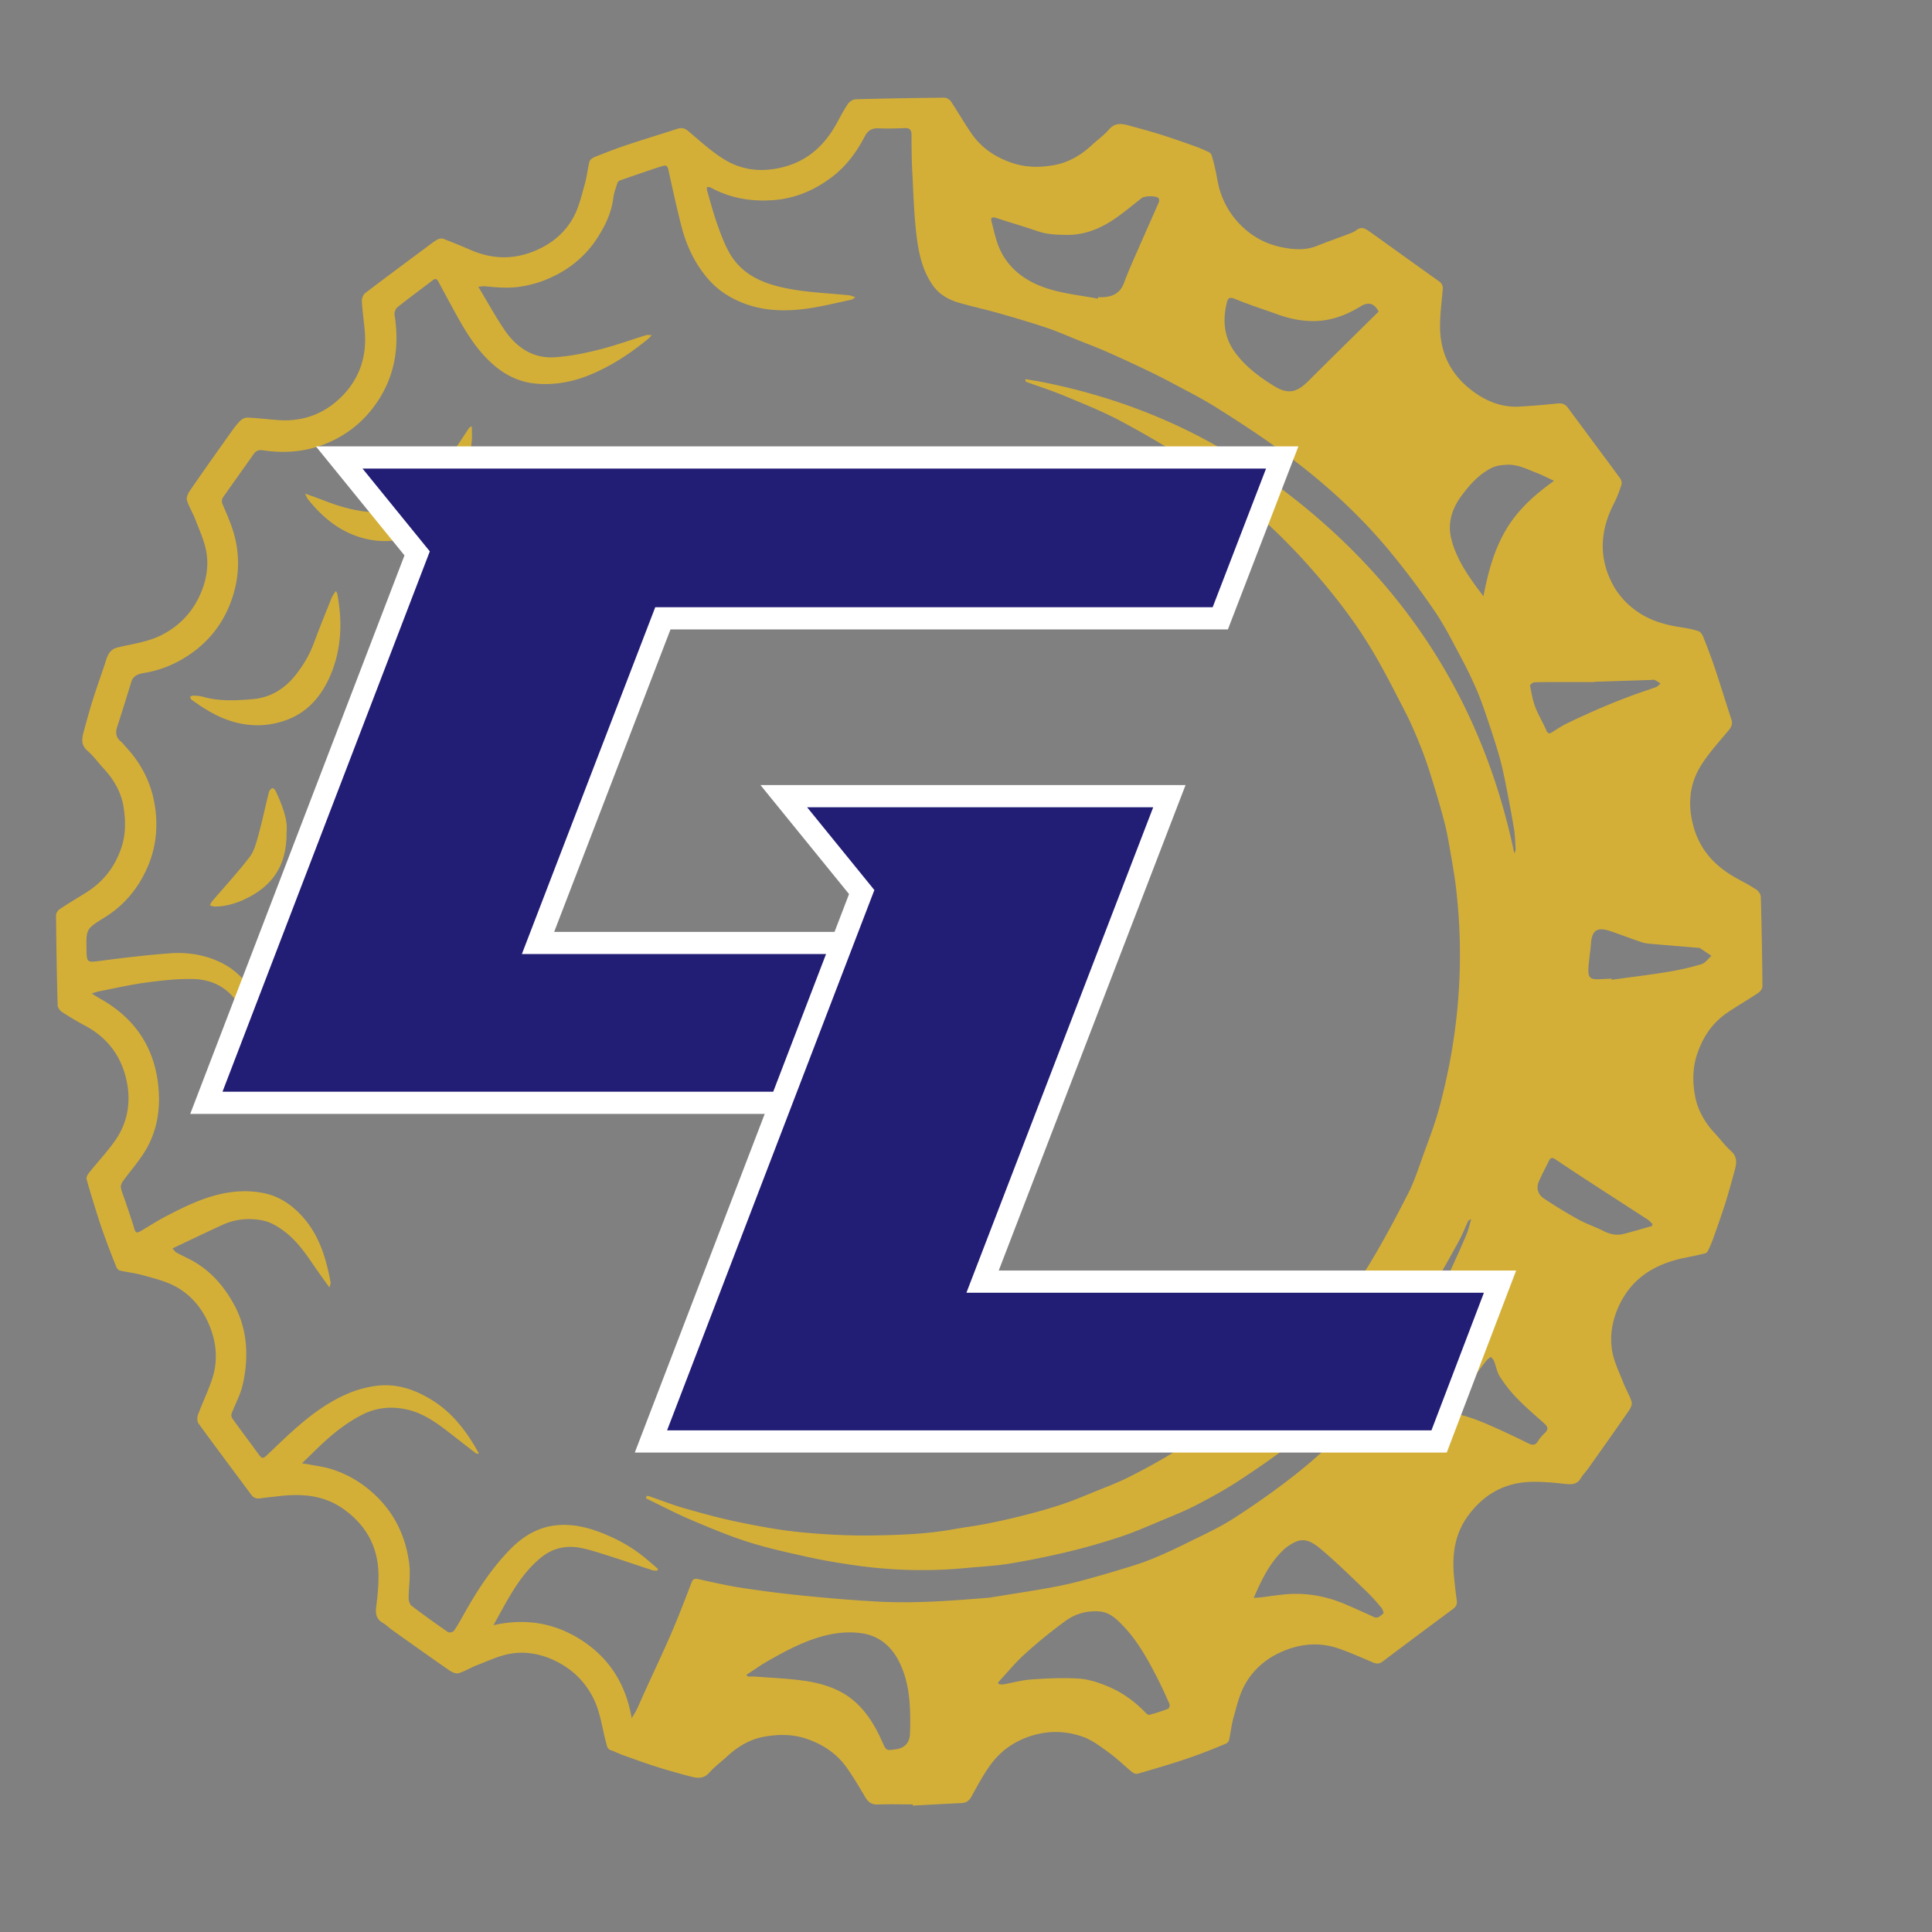
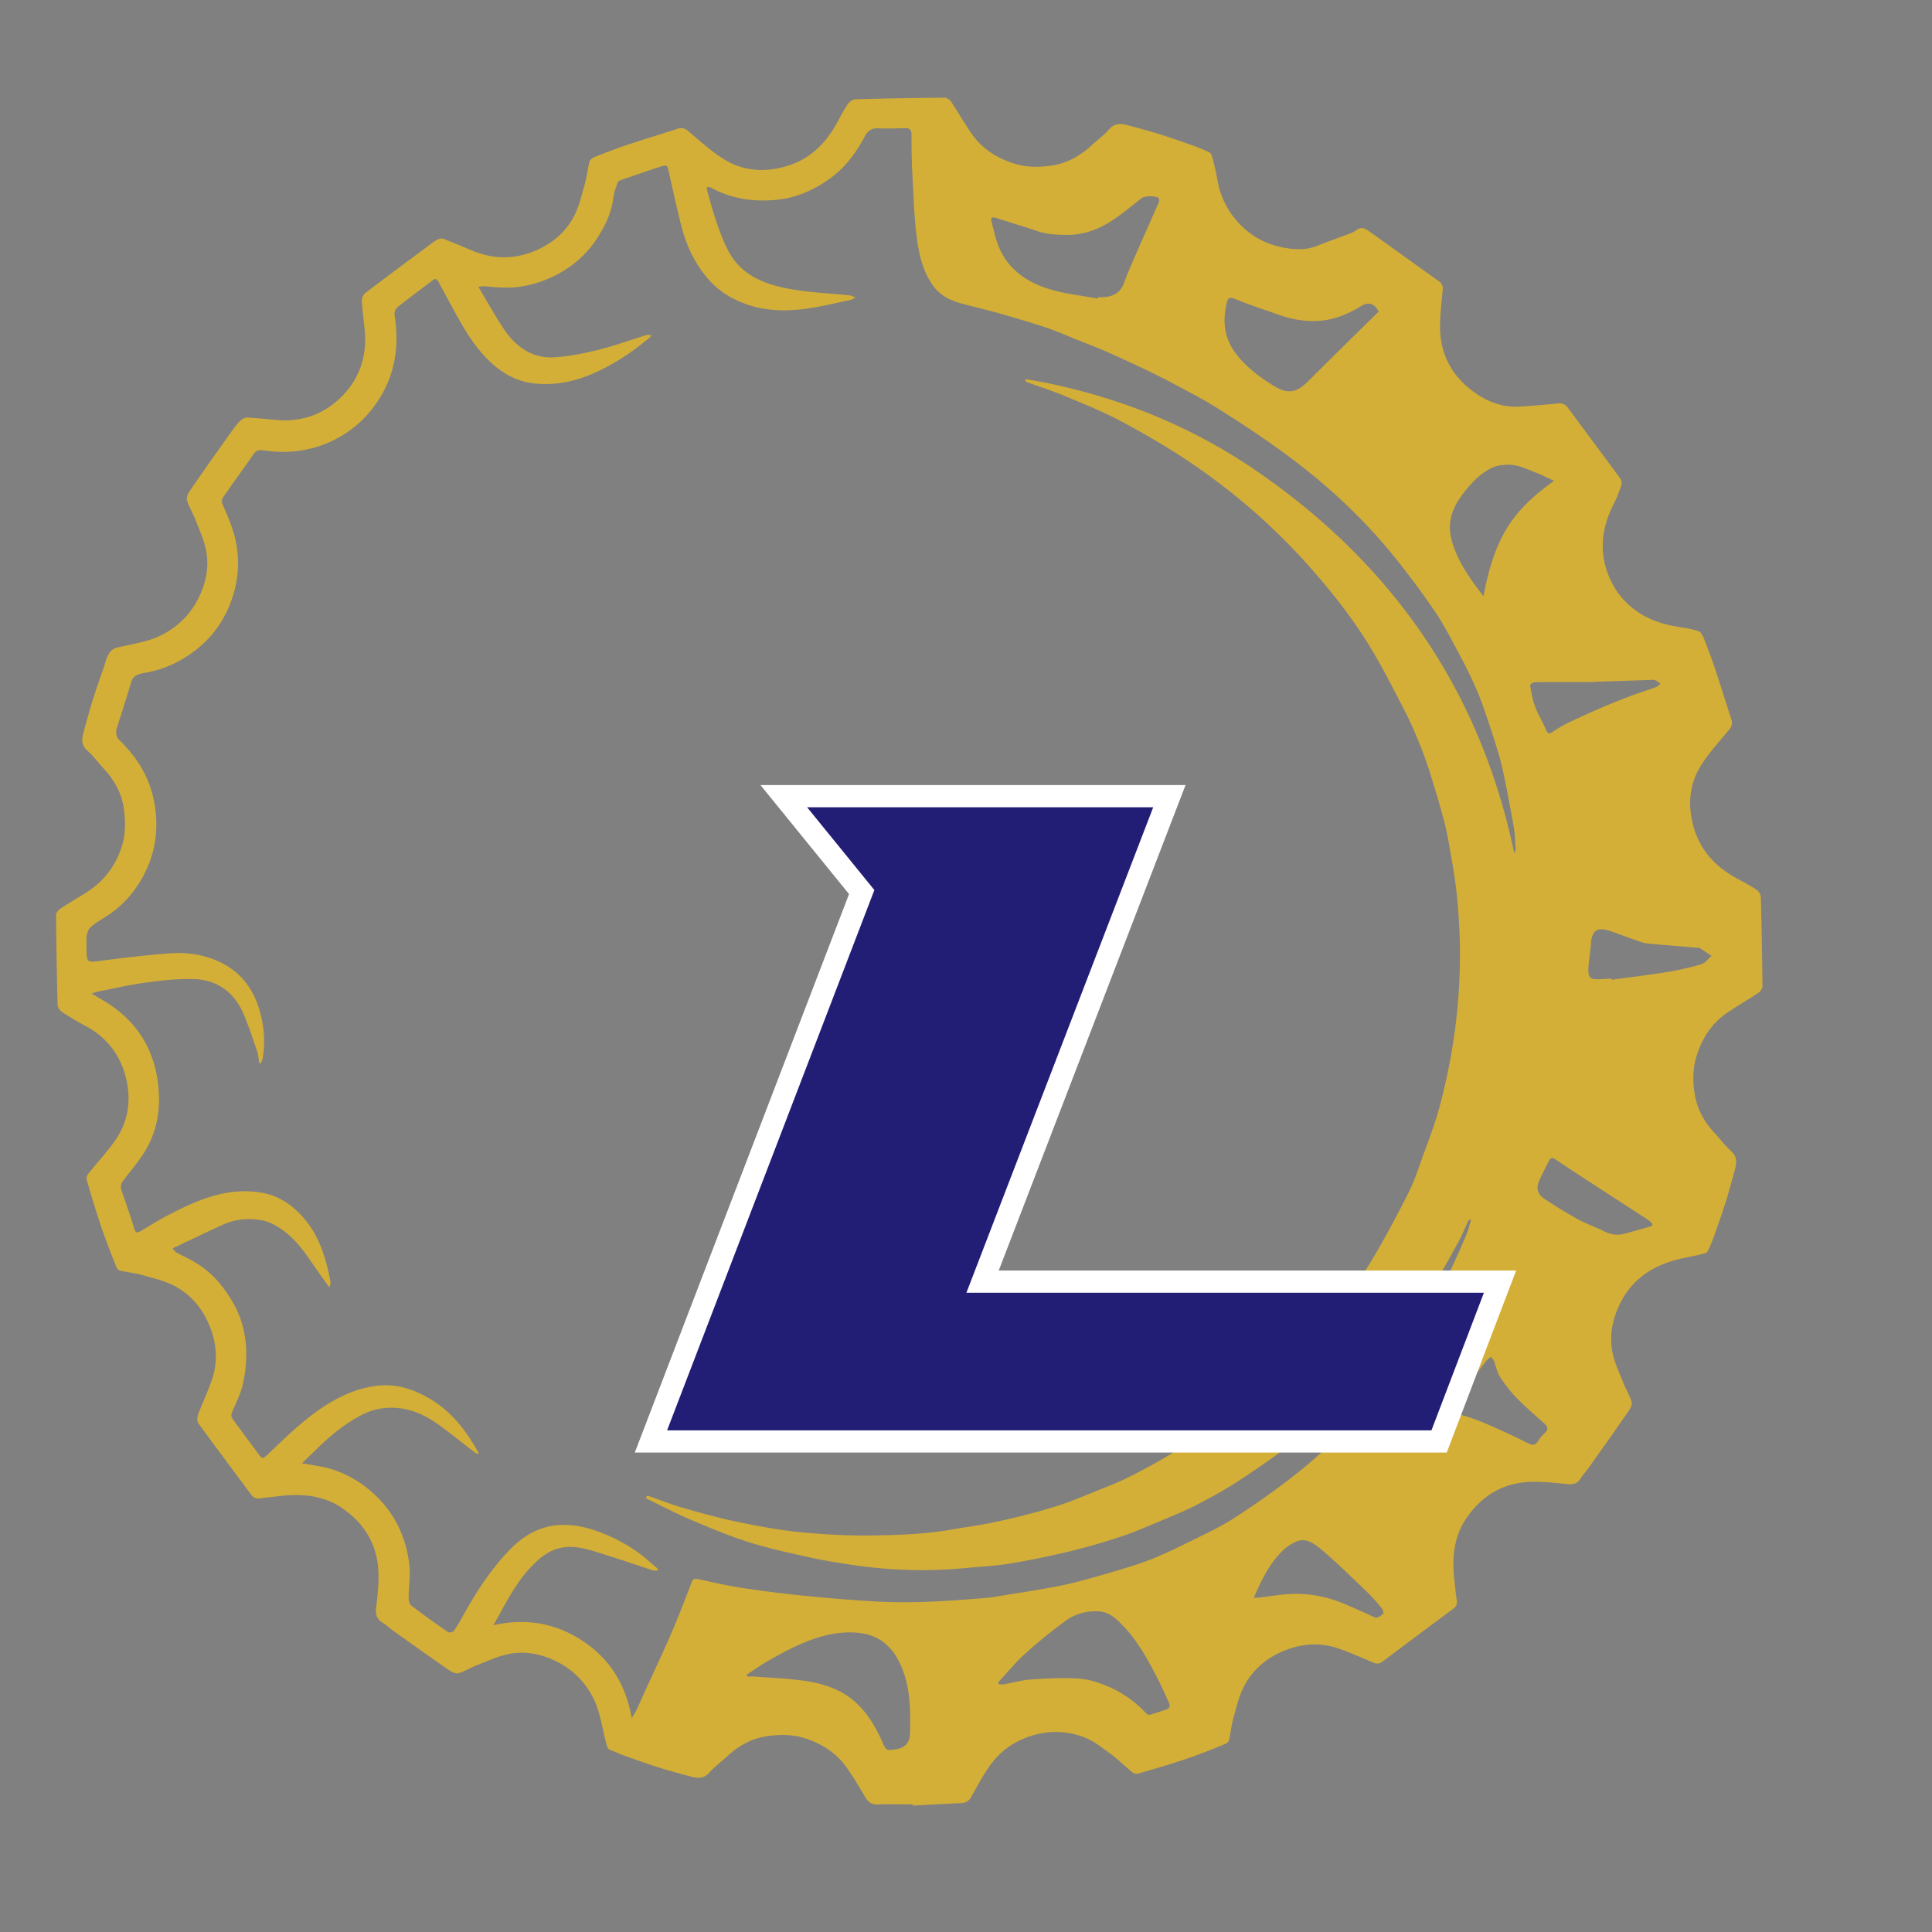
<svg xmlns="http://www.w3.org/2000/svg" id="SvgjsSvg1001" width="288" height="288" version="1.1">
  <rect width="100%" height="100%" fill="#808080" stroke="none" />
  <defs id="SvgjsDefs1002" />
  <g id="SvgjsG1008">
    <svg viewBox="0 0 522.2 514.41" width="288" height="288">
      <path d="M246.78 483.81c-3.17 0-6.35-.09-9.52.03-1.72.07-2.65-.7-3.46-2.09-1.57-2.68-3.16-5.36-4.95-7.89-2.66-3.75-6.28-6.18-10.67-7.72-3.83-1.34-7.69-1.3-11.44-.66-3.75.63-7.15 2.54-10.02 5.19-1.66 1.54-3.52 2.89-5.02 4.58-1.59 1.79-3.35 1.48-5.22.98-2.95-.79-5.91-1.6-8.82-2.52-3.1-.98-6.15-2.1-9.22-3.19-1.12-.4-2.18-.96-3.31-1.34-.95-.32-1.03-1.04-1.25-1.84-1.14-4.14-1.58-8.48-3.57-12.37-2.3-4.49-5.74-7.81-10.29-9.99-3.87-1.86-8.01-2.62-12.15-1.88-3.06.54-5.97 1.95-8.91 3.07-1.72.66-3.31 1.68-5.05 2.19-.71.21-1.82-.33-2.54-.83-5.15-3.57-10.25-7.21-15.35-10.84-.86-.61-1.61-1.4-2.51-1.92-1.75-1-2.07-2.39-1.83-4.3.38-2.99.69-6.03.62-9.03-.17-7.42-3.45-13.22-9.54-17.52-5.53-3.9-11.67-4.14-18.04-3.35-1.45.18-2.91.3-4.35.52-1.06.16-1.83-.12-2.48-1-4.75-6.41-9.55-12.79-14.24-19.24-.39-.54-.39-1.65-.14-2.33 1.17-3.14 2.63-6.17 3.72-9.33 1.83-5.28 1.33-10.48-.95-15.57-1.94-4.31-4.94-7.75-9.06-9.91-2.66-1.4-5.71-2.11-8.64-2.94-2.01-.57-4.12-.78-6.17-1.24-.36-.08-.77-.52-.92-.88-.94-2.31-1.84-4.63-2.7-6.97-.75-2.02-1.48-4.06-2.13-6.11-1.14-3.57-2.25-7.15-3.26-10.76-.13-.47.28-1.23.65-1.69 2.32-2.9 4.88-5.63 7.02-8.66 3.35-4.74 4.34-10.21 3.24-15.8-1.31-6.71-5-11.93-11.16-15.24a84.695 84.695 0 0 1-6.35-3.76c-.59-.38-1.21-1.24-1.22-1.89-.22-8.1-.36-16.21-.43-24.31 0-.56.53-1.32 1.03-1.65 2.29-1.53 4.67-2.93 7.01-4.39 4.59-2.86 7.74-6.77 9.54-11.96 1.32-3.79 1.26-7.59.66-11.3-.62-3.81-2.54-7.26-5.23-10.17-1.54-1.66-2.88-3.53-4.57-5.02-1.87-1.65-1.41-3.46-.89-5.35.77-2.86 1.55-5.71 2.44-8.53.98-3.1 2.08-6.17 3.12-9.25.21-.62.37-1.25.6-1.85.55-1.42 1.18-2.45 2.99-2.89 4.11-.99 8.39-1.51 12.21-3.54 4.49-2.39 7.81-5.87 9.94-10.52 1.73-3.76 2.47-7.74 1.78-11.73-.52-3.01-1.87-5.89-2.97-8.78-.67-1.76-1.72-3.39-2.27-5.19-.22-.72.26-1.84.75-2.55 3.58-5.2 7.24-10.36 10.9-15.51.84-1.19 1.71-2.38 2.72-3.42.48-.49 1.33-.91 2-.88 2.71.12 5.42.45 8.13.66 6.88.53 12.82-1.71 17.57-6.61 4.69-4.84 6.58-10.81 5.98-17.54-.24-2.66-.63-5.31-.78-7.97-.04-.72.34-1.76.88-2.17 5.38-4.12 10.83-8.14 16.26-12.18 1.04-.78 2.07-1.59 3.18-2.26.45-.27 1.2-.44 1.67-.26 2.52.95 5.01 1.99 7.48 3.05 6.01 2.6 11.97 2.62 17.97-.08 4.32-1.94 7.75-4.96 9.9-9.08 1.42-2.71 2.1-5.82 2.95-8.79.56-1.96.72-4.04 1.25-6.01.14-.53.94-1.02 1.54-1.26 2.83-1.12 5.67-2.23 8.56-3.19 4.51-1.51 9.07-2.88 13.59-4.35 1.17-.38 2.01-.23 3 .61 3.15 2.65 6.21 5.48 9.69 7.63 4.98 3.08 10.49 3.55 16.23 2.02 6.68-1.79 11.11-6.09 14.31-11.96.94-1.72 1.84-3.47 2.94-5.08.42-.61 1.34-1.2 2.05-1.22 8-.22 16.01-.36 24.01-.43.61 0 1.44.53 1.79 1.06 1.92 2.87 3.62 5.9 5.6 8.73 2.67 3.82 6.32 6.26 10.77 7.8 3.78 1.31 7.59 1.3 11.3.67 3.8-.65 7.25-2.55 10.16-5.24 1.62-1.51 3.46-2.81 4.9-4.47 1.62-1.86 3.41-1.55 5.33-1.03 2.95.8 5.91 1.6 8.83 2.52 3.05.96 6.07 2.04 9.09 3.11 1.26.45 2.49 1 3.71 1.57.32.15.65.51.75.84.38 1.25.69 2.52.98 3.79.44 1.95.68 3.95 1.28 5.85 1.33 4.21 3.71 7.76 7.1 10.63 2.95 2.5 6.42 4.02 10.11 4.7 2.91.54 5.99.74 8.93-.45 2.73-1.1 5.52-2.06 8.27-3.11.83-.32 1.74-.6 2.41-1.14 1.35-1.09 2.45-.46 3.53.31 6.28 4.48 12.54 9.01 18.83 13.48.87.62 1.1 1.31 1.01 2.3-.28 3.21-.69 6.42-.72 9.64-.08 8.27 3.68 14.58 10.56 18.94 3.2 2.02 6.84 3.2 10.72 3 3.52-.18 7.03-.5 10.53-.85 1.19-.12 2 .16 2.72 1.13 4.68 6.34 9.41 12.65 14.07 19 .34.47.61 1.27.45 1.77-.55 1.71-1.17 3.42-2 5.02-3.69 7.15-4.29 14.41-.54 21.67 1.74 3.37 4.3 6.1 7.59 8.18 3.4 2.15 7.11 3.13 11 3.72 1.63.25 3.26.55 4.81 1.08.57.2 1.05 1.05 1.31 1.71 1.1 2.78 2.16 5.58 3.11 8.42 1.51 4.51 2.89 9.06 4.38 13.58.39 1.19.17 2.02-.65 3-2.63 3.16-5.47 6.23-7.61 9.7-3.08 4.99-3.53 10.5-1.98 16.23 1.8 6.68 6.1 11.11 11.99 14.29 1.72.93 3.46 1.85 5.08 2.94.58.39 1.15 1.27 1.16 1.93.22 8.05.37 16.11.44 24.16 0 .6-.57 1.41-1.11 1.77-2.79 1.87-5.71 3.53-8.48 5.43-3.95 2.7-6.44 6.42-8.01 10.98-1.32 3.83-1.31 7.69-.62 11.44.68 3.73 2.57 7.14 5.25 10 1.52 1.61 2.83 3.44 4.47 4.91 1.83 1.63 1.5 3.42.97 5.34-.8 2.9-1.57 5.81-2.48 8.68-1 3.15-2.11 6.26-3.21 9.37-.41 1.17-.91 2.31-1.44 3.44-.15.33-.48.73-.8.81-1.65.42-3.32.78-4.99 1.1-8.27 1.6-14.91 5.36-18.5 13.46-1.71 3.85-2.36 7.87-1.66 11.9.52 2.96 1.94 5.77 3.04 8.61.67 1.71 1.66 3.31 2.2 5.06.21.68-.27 1.74-.74 2.41-3.62 5.24-7.3 10.43-10.99 15.62-.64.9-1.45 1.69-2 2.63-.95 1.63-2.29 1.74-3.98 1.56-3.05-.33-6.13-.64-9.19-.58-7.37.13-13.15 3.38-17.45 9.38-3.68 5.15-4.23 10.92-3.58 16.97.2 1.9.41 3.81.68 5.7.15 1.03-.19 1.7-1.01 2.31-6.37 4.72-12.72 9.45-19.05 14.22-.84.64-1.58.66-2.51.27-2.99-1.27-5.96-2.58-9.01-3.68-5.42-1.96-10.75-1.49-15.99.87-4.32 1.95-7.7 5.01-9.88 9.11-1.38 2.61-2.07 5.62-2.88 8.51-.57 2.01-.78 4.12-1.23 6.17-.08.36-.49.79-.86.94-2.25.95-4.52 1.87-6.81 2.72-2.16.81-4.34 1.57-6.54 2.26-3.48 1.1-6.98 2.15-10.49 3.14-.43.12-1.1-.12-1.48-.43-2.06-1.69-3.97-3.59-6.12-5.15-2.25-1.64-4.55-3.44-7.12-4.37-4.34-1.57-8.86-1.78-13.47-.45-4.84 1.4-8.73 4.06-11.63 8.06-1.93 2.67-3.5 5.62-5.1 8.52-.64 1.16-1.43 1.7-2.72 1.76-4.38.2-8.75.45-13.13.68v-.28Zm-72.18-82.77.18-.57c.18 0 .38-.05.55 0 3.21 1.11 6.37 2.37 9.63 3.3 4.82 1.38 9.66 2.71 14.56 3.72 5.51 1.14 11.07 2.18 16.67 2.74 6.41.63 12.87.98 19.31.9 7.38-.1 14.79-.36 22.11-1.66 3.02-.54 6.07-.92 9.07-1.51 3.53-.7 7.05-1.49 10.54-2.39 3.3-.85 6.59-1.77 9.81-2.85 2.94-.98 5.81-2.18 8.68-3.36 3.23-1.32 6.53-2.54 9.63-4.12 4.27-2.17 8.51-4.46 12.55-7.02 5.79-3.68 11.57-7.43 17.03-11.58 4.64-3.52 9.03-7.43 13.15-11.54 8.23-8.22 15.8-17.06 21.88-27.01 3.84-6.27 7.29-12.79 10.64-19.35 1.7-3.32 2.84-6.93 4.11-10.45 1.53-4.23 3.17-8.44 4.33-12.78 1.77-6.59 3.16-13.26 4.1-20.04 1.81-13.01 1.95-26 .46-39.02-.41-3.54-1.04-7.06-1.65-10.58-.43-2.52-.88-5.04-1.52-7.51-.97-3.73-2.06-7.42-3.2-11.1-.92-2.96-1.86-5.92-3-8.8-1.35-3.39-2.76-6.77-4.43-10-3.09-6-6.13-12.05-9.65-17.8-4.52-7.37-9.86-14.18-15.58-20.69-9.71-11.07-20.72-20.68-32.89-28.91-5.99-4.05-12.3-7.69-18.68-11.11-4.92-2.63-10.14-4.71-15.3-6.86-3.38-1.41-6.88-2.52-10.32-3.78-.1-.04-.16-.21-.24-.32l.09-.4c1.6.28 3.2.52 4.79.84 20.53 4.11 39.72 11.78 56.97 23.53 37.05 25.24 61.08 59.54 70.32 103.81.21-.41.37-.82.35-1.23-.11-1.81-.14-3.63-.43-5.41-.69-4.16-1.49-8.31-2.31-12.45-.49-2.45-1.02-4.9-1.71-7.3-.92-3.22-1.97-6.4-3.04-9.58-.95-2.8-1.89-5.61-3.06-8.31-1.33-3.07-2.81-6.08-4.39-9.03-2.2-4.1-4.28-8.3-6.9-12.13-3.76-5.51-7.76-10.88-12-16.02-8.59-10.42-18.57-19.41-29.49-27.32-5.68-4.12-11.56-7.97-17.5-11.7-4.02-2.53-8.29-4.67-12.49-6.92-2.56-1.37-5.17-2.64-7.79-3.88-3.25-1.54-6.51-3.04-9.8-4.48-2.42-1.06-4.91-1.99-7.36-2.97-2.83-1.13-5.62-2.39-8.51-3.35-4.31-1.44-8.68-2.72-13.06-3.97-3.42-.97-6.9-1.73-10.32-2.7-2.93-.83-5.53-2.18-7.38-4.82-2.73-3.89-3.73-8.39-4.31-12.88-.76-5.88-.9-11.84-1.22-17.77-.18-3.32-.2-6.65-.21-9.97 0-1.35-.47-1.91-1.86-1.85-2.36.1-4.74.16-7.1.06-1.81-.08-2.87.64-3.69 2.21-2.28 4.36-5.16 8.23-9.18 11.2-4.63 3.42-9.71 5.56-15.48 5.99-6 .45-11.7-.5-17.02-3.42-.26-.14-.63-.08-.94-.11 0 .28-.09.58-.01.84.86 2.97 1.64 5.97 2.66 8.89.92 2.63 1.89 5.28 3.21 7.72 3.67 6.77 10.25 9.02 17.2 10.22 5.05.87 10.21 1.07 15.32 1.59.49.05.95.28 1.74.53-.57.36-.79.59-1.05.65-3.72.79-7.43 1.71-11.18 2.29-6.8 1.05-13.5.89-19.91-2.14-2.87-1.35-5.37-3.14-7.46-5.5-3.77-4.25-6.11-9.25-7.49-14.7-1.27-5-2.38-10.05-3.48-15.09-.2-.91-.52-1.27-1.4-1.02-1.01.29-2.01.61-3 .95-2.89.98-5.78 1.96-8.66 2.97-.29.1-.62.42-.71.7-.42 1.33-.94 2.67-1.11 4.05-.51 4.04-2.22 7.57-4.39 10.91-2.59 3.98-5.97 7.1-10.17 9.43-3.38 1.87-6.85 3.09-10.7 3.65-3.21.47-6.31.19-9.46-.12-.49-.05-.99.07-1.76.14 2.38 3.98 4.46 7.75 6.84 11.33 3.24 4.88 7.7 8.11 13.78 7.72 3.98-.25 7.97-1.06 11.85-2.02 4.36-1.08 8.61-2.64 12.91-3.96.36-.11.79-.01 1.5-.01-.41.44-.55.64-.73.79-4.63 3.86-9.59 7.18-15.16 9.6-4.78 2.08-9.66 3.12-14.9 2.77-4.34-.29-8.06-1.91-11.37-4.61-5.47-4.47-8.75-10.54-12.06-16.59-1.18-2.16-2.33-4.33-3.5-6.49-.35-.65-.77-.84-1.44-.33-3.19 2.44-6.44 4.81-9.58 7.32-.5.4-.89 1.41-.79 2.05 1.29 8.13.27 15.79-4.22 22.85-3.19 5.01-7.46 8.8-12.8 11.31-5.89 2.77-12.15 3.44-18.57 2.46-1.08-.16-1.84.11-2.47 1-2.78 3.94-5.6 7.84-8.35 11.81-.27.4-.33 1.17-.14 1.62 1.43 3.35 2.93 6.64 3.66 10.27 1.2 5.98.52 11.73-1.74 17.27-2.33 5.71-6.19 10.29-11.41 13.67-3.4 2.2-7.05 3.71-11.05 4.44-1.62.3-3.44.48-4.07 2.54-1.22 4.02-2.48 8.03-3.77 12.02-.51 1.57-.47 2.92.92 4.05.58.47 1.02 1.11 1.54 1.66 3.98 4.31 6.57 9.36 7.58 15.11 1.05 5.96.51 11.85-1.97 17.42-2.48 5.58-6.24 10.12-11.49 13.38-5.04 3.12-5.01 3.16-4.91 8.63.06 3.65.14 3.58 3.91 3.09 6.13-.8 12.27-1.53 18.42-2 4.9-.38 9.72.34 14.2 2.58 6.03 3.03 9.26 8.28 10.7 14.54.85 3.69 1.06 7.59.34 11.42-.07.39-.28.76-.43 1.14l-.47-.03c-.17-1.05-.2-2.15-.54-3.14-1.08-3.22-2.16-6.44-3.44-9.59-2.51-6.23-7.16-9.84-13.91-9.99-4.25-.09-8.54.4-12.77.97-4.32.58-8.58 1.58-12.86 2.41-.48.09-.95.29-1.74.54.98.6 1.59 1.01 2.24 1.37 9.63 5.38 14.98 13.54 15.84 24.55.47 6-.59 11.75-3.8 16.9-1.75 2.8-3.96 5.3-5.9 7.98-.34.46-.61 1.21-.49 1.73.31 1.35.87 2.64 1.31 3.96.76 2.28 1.56 4.55 2.24 6.85.39 1.33.66 1.53 1.85.84 2.26-1.31 4.45-2.75 6.76-3.95 4.71-2.45 9.47-4.81 14.7-6.01 3.93-.9 7.95-1.05 11.84-.25 4.27.88 7.79 3.35 10.68 6.68 4.34 5.01 6.12 11.08 7.29 17.4.07.35-.15.75-.3 1.42-1.58-2.22-2.97-4.11-4.29-6.05-2.24-3.3-4.55-6.57-7.72-9-1.75-1.34-3.83-2.63-5.94-3.06-3.66-.75-7.45-.44-10.94 1.16-4.44 2.03-8.83 4.15-13.54 6.38.53.56.75.95 1.09 1.13 1.44.78 2.95 1.45 4.38 2.25 5.02 2.81 8.59 7.01 11.28 12 2.04 3.78 3.04 7.92 3.18 12.14.1 3.13-.26 6.34-.97 9.4-.62 2.69-2.03 5.2-3.01 7.82-.14.36.05.98.3 1.33 2.3 3.18 4.65 6.31 6.96 9.47 1.01 1.38 1.23 1.39 2.51.17 6.65-6.34 13.18-12.88 21.83-16.53 2.42-1.02 5.06-1.73 7.67-2.05 5.5-.68 10.49 1.07 15.11 3.98 4.98 3.14 8.55 7.57 11.5 12.56.32.54.61 1.08 1.01 1.8-.48-.03-.66.02-.76-.05-2.26-1.74-4.52-3.5-6.77-5.25-3.46-2.7-7.05-5.38-11.29-6.47-4.2-1.08-8.54-.88-12.63 1.19-4.59 2.32-8.48 5.52-12.14 9.06-1.32 1.27-2.63 2.56-4.26 4.14.9.13 1.31.18 1.73.26 2.06.41 4.18.66 6.18 1.28 4.05 1.27 7.68 3.32 10.91 6.15 6 5.25 9.29 11.91 10.21 19.7.35 2.96-.18 6.02-.19 9.04 0 .7.28 1.68.79 2.07 3.23 2.46 6.53 4.83 9.88 7.13.32.22 1.35-.03 1.59-.38 1.04-1.52 1.94-3.15 2.85-4.77 3.47-6.2 7.35-12.12 12.33-17.22 3.51-3.59 7.65-6.12 12.86-6.55 4.55-.37 8.77.78 12.87 2.49 3.76 1.56 7.29 3.57 10.47 6.14 1.29 1.04 2.52 2.15 3.78 3.22l-.23.44c-.41-.02-.86.04-1.24-.09-3.99-1.3-7.96-2.68-11.97-3.94-2.63-.83-5.27-1.74-7.98-2.2-3.65-.61-7.12.22-10.07 2.58-6.03 4.85-9.24 11.71-13.01 18.4 8.69-1.97 16.78-.6 24.09 4.23 7.32 4.84 11.7 11.76 13.29 20.92.61-1.06 1.05-1.7 1.37-2.39.78-1.67 1.51-3.37 2.27-5.04 2.34-5.14 4.78-10.24 7.01-15.42 1.96-4.54 3.74-9.17 5.5-13.79.41-1.07.88-1.18 1.91-.95 3.87.85 7.75 1.75 11.67 2.35 5.67.86 11.36 1.59 17.07 2.15 6.71.66 13.44 1.24 20.17 1.58 9.83.5 19.63-.26 29.42-1.06.65-.05 1.3-.19 1.94-.29 4.57-.74 9.14-1.44 13.7-2.24 2.66-.47 5.31-.99 7.93-1.66 3.68-.94 7.34-1.99 10.98-3.08 3.06-.92 6.14-1.82 9.1-2.99 3.34-1.32 6.6-2.84 9.82-4.44 4.43-2.2 8.99-4.25 13.12-6.93 6.01-3.89 11.89-8.05 17.48-12.53 12.28-9.84 22.21-21.82 30.54-35.12 2.55-4.08 4.88-8.3 7.15-12.55 1.53-2.86 2.8-5.86 4.15-8.82 1.16-2.54 2.31-5.09 3.38-7.67.48-1.17.75-2.43 1.24-4.04-.59.34-.77.38-.82.49-.87 1.87-1.61 3.8-2.61 5.6-2.27 4.11-4.49 8.27-7.06 12.18-3.63 5.53-7.36 11.03-11.42 16.24-7.58 9.74-16.43 18.25-26.17 25.81-4.79 3.71-9.79 7.16-14.86 10.48-3.64 2.39-7.49 4.48-11.35 6.49-2.92 1.52-5.99 2.75-9.03 4.02-3.68 1.54-7.34 3.17-11.12 4.44-4.65 1.55-9.37 2.93-14.13 4.08-5.36 1.29-10.77 2.4-16.21 3.3-3.87.64-7.81.8-11.72 1.18-10.23.99-20.43.7-30.59-.79-4.06-.6-8.13-1.27-12.14-2.16-5.42-1.2-10.87-2.38-16.16-4.06-5.32-1.69-10.5-3.87-15.65-6.06-4.09-1.74-8.04-3.83-12.06-5.77ZM296.76 76.83c.02-.13.05-.27.07-.4.45 0 .91.02 1.36 0 2.68-.14 4.64-1.17 5.64-3.9 1.11-3.05 2.47-6.01 3.76-8.98 1.86-4.27 3.77-8.51 5.63-12.78.13-.31.12-.85-.07-1.09-.57-.71-3.74-.66-4.49-.08-2.94 2.25-5.75 4.72-8.9 6.63-3.38 2.05-7.14 3.38-11.23 3.36-2.73-.01-5.41-.09-8.04-.99-3.72-1.27-7.5-2.37-11.24-3.59-.89-.29-1.55-.18-1.28.85.71 2.7 1.25 5.51 2.45 7.99 2.65 5.47 7.49 8.64 13.07 10.36 4.28 1.32 8.83 1.78 13.27 2.62Zm-95.07 371.99c.38.33.45.44.52.45.65 0 1.31-.06 1.95 0 4.5.35 9.03.52 13.49 1.17 2.92.43 5.91 1.2 8.58 2.45 5.99 2.8 9.54 7.96 12.15 13.83 1.14 2.57 1.06 2.6 3.82 2.19q3.62-.54 3.76-4.23c.01-.35.03-.7.04-1.06.11-6.41-.07-12.79-3.12-18.65-2.2-4.22-5.58-6.9-10.43-7.48-5.83-.69-11.25.86-16.48 3.18-2.87 1.27-5.63 2.8-8.36 4.35-2 1.14-3.88 2.49-5.91 3.8Zm68.09 2.01c.05.16.1.31.14.47.41.03.84.16 1.23.09 2.56-.45 5.1-1.18 7.68-1.35 4.25-.29 8.54-.49 12.78-.22 2.58.16 5.21 1.02 7.63 2.02 3.92 1.6 7.37 4.04 10.32 7.13.29.31.81.72 1.11.64 1.73-.46 3.43-1.01 5.1-1.65.25-.1.48-.94.34-1.27-1.09-2.46-2.2-4.91-3.43-7.3-2.56-4.96-5.26-9.84-9.17-13.9-1.76-1.82-3.59-3.63-6.4-3.83-3.41-.25-6.53.66-9.19 2.61a137.44 137.44 0 0 0-10.95 8.92c-2.59 2.34-4.81 5.09-7.19 7.65Zm102.85-370.5c-1.14-2.25-2.77-2.71-4.82-1.45-3.81 2.34-7.87 3.92-12.42 4-3.46.07-6.78-.61-10.02-1.78-3.76-1.35-7.57-2.57-11.26-4.07-1.35-.55-2.11-.79-2.51.85-1.17 4.86-.81 9.42 2.31 13.61 2.8 3.75 6.46 6.49 10.34 8.89 3.93 2.43 6.26 1.86 9.5-1.39 6.23-6.23 12.52-12.38 18.88-18.66Zm47.43 45.75c-1.84-.85-3.16-1.56-4.55-2.09-2.66-1.01-5.24-2.41-8.19-2.27-1.36.06-2.83.22-4.03.8-3.46 1.7-5.99 4.51-8.25 7.57-2.55 3.45-3.81 7.29-2.81 11.49 1.11 4.69 3.66 8.76 6.45 12.65.65.9 1.33 1.78 2.28 3.05 1.26-6.53 2.86-12.44 5.99-17.81 3.19-5.46 7.77-9.62 13.11-13.4Zm-81.2 301.91c.73-.04 1.19-.05 1.65-.1 2.84-.32 5.67-.84 8.52-.95 5.13-.21 10.07.83 14.78 2.86 2.52 1.09 5.03 2.2 7.52 3.36 1.2.56 1.83-.42 2.59-.93.13-.08-.19-1.16-.54-1.57-1.3-1.54-2.62-3.07-4.07-4.45-4.07-3.88-8.07-7.87-12.38-11.47-3.66-3.06-5.64-2.97-9.05-.53-.81.58-1.51 1.33-2.19 2.07-3.01 3.31-4.89 7.28-6.82 11.72ZM446.52 327.5c.05-.19.09-.37.14-.56-.41-.39-.77-.84-1.23-1.15-4.03-2.63-8.08-5.22-12.11-7.84-4.32-2.81-8.64-5.61-12.91-8.49-.89-.6-1.33-.45-1.75.4-.92 1.88-1.91 3.72-2.74 5.63-.78 1.82-.18 3.51 1.36 4.54 3.02 2.02 6.13 3.92 9.31 5.68 2.14 1.18 4.49 1.96 6.68 3.06 1.77.9 3.58 1.35 5.5.87 2.6-.65 5.17-1.43 7.75-2.15Zm-10.95-66.86c.01.1.03.2.04.29 5.02-.69 10.06-1.29 15.06-2.11 3.1-.5 6.18-1.2 9.19-2.09 1.04-.31 1.83-1.49 2.73-2.27-1.05-.71-2.09-1.41-3.14-2.11-.08-.05-.2-.04-.3-.05-4.21-.35-8.42-.69-12.63-1.06-.94-.08-1.92-.17-2.81-.47-2.8-.93-5.55-2.01-8.34-2.96-3.71-1.26-5.13-.29-5.37 3.55-.06.9-.19 1.8-.29 2.7-.13 1.25-.33 2.5-.38 3.75-.11 2.54.43 3.06 2.92 2.97 1.11-.04 2.21-.11 3.32-.16ZM391.1 377.55c.26.17.38.31.51.33 4.66.67 8.94 2.5 13.18 4.41 2.78 1.25 5.53 2.57 8.26 3.92 1.09.54 1.91.64 2.65-.56.49-.81 1.13-1.55 1.83-2.2 1.06-.97.87-1.71-.12-2.6-2.52-2.24-5.08-4.44-7.43-6.85-1.7-1.75-3.22-3.72-4.55-5.76-.8-1.22-1.04-2.8-1.59-4.2-.17-.44-.54-.8-.83-1.19-.37.28-.81.5-1.1.85-1.08 1.32-2.1 2.69-3.15 4.04-2.52 3.24-5.05 6.47-7.66 9.8Zm39.88-197.16v.07h-9.36c-2.31 0-4.63-.03-6.94.07-.4.02-1.16.67-1.12.9.37 1.96.71 3.96 1.42 5.81.81 2.14 2.05 4.1 2.94 6.21.44 1.03.85 1.05 1.67.52 1.3-.83 2.59-1.68 3.97-2.35 3.1-1.49 6.22-2.91 9.38-4.27 2.61-1.12 5.26-2.16 7.92-3.16 2.25-.84 4.54-1.56 6.79-2.39.45-.17.79-.63 1.18-.95-.52-.33-1.02-.72-1.58-.96-.29-.13-.69 0-1.04 0-5.08.16-10.16.33-15.24.49Z" fill="#d4af37" class="svgShape color000000-0 selectable" />
-       <path d="M127.52 111.28c0 1.56.13 2.86-.02 4.12-.94 7.86-3.48 15.1-9.25 20.74-5.41 5.29-11.91 7.39-19.47 5.58-6.57-1.57-11.44-5.56-15.55-10.68-.26-.33-.39-.76-.78-1.52 1.95.71 3.54 1.24 5.1 1.86 3.83 1.51 7.75 2.66 11.87 3.08 4.73.48 8.88-.87 12.62-3.79 4.07-3.19 6.95-7.36 9.84-11.53 1.68-2.43 3.27-4.92 4.91-7.37.1-.14.31-.21.73-.49ZM90.75 155.84c.23.39.38.54.41.71 1.42 7.53 1.18 14.99-1.85 22.07-2.41 5.64-6.22 10.17-12.31 12.25-3.45 1.18-6.87 1.57-10.6 1.04-5.61-.8-10.18-3.44-14.58-6.65-.23-.17-.33-.53-.48-.81.3-.12.61-.35.91-.33.85.04 1.74.06 2.55.3 4.45 1.31 9.03 1.04 13.51.66 4.65-.39 8.54-2.7 11.51-6.42 2.14-2.68 3.86-5.58 5.05-8.82 1.5-4.07 3.14-8.09 4.76-12.11.25-.62.69-1.16 1.13-1.89ZM77.46 221.01c.13 9.34-4.13 14.87-11.56 18.27-2.53 1.15-5.17 1.88-7.96 1.86-.41 0-.81-.23-1.22-.36.21-.36.36-.77.63-1.08 3.39-3.97 6.95-7.8 10.12-11.94 1.25-1.63 1.81-3.88 2.38-5.93 1.06-3.86 1.88-7.8 2.85-11.69.1-.4.51-.8.88-1.02.13-.07.72.34.86.64 1.79 3.85 3.37 7.75 3.02 11.24Z" fill="#d4af37" class="svgShape color000000-1 selectable" />
-       <path fill="#221d75" stroke="#fff" stroke-miterlimit="10" stroke-width="6" d="M145.43 250.98h150.66l-16.47 43.2H55.78l56.97-148.5-21.06-25.92h254.88l-16.74 43.47H179.17l-33.75 87.75Z" class="svgShape color231f20-2 svgStroke colorStrokeffffff-2 selectable" />
      <path fill="#221d75" stroke="#fff" stroke-miterlimit="10" stroke-width="6" d="M265.58 342.52h139.86l-16.47 43.2H175.94l56.97-148.5-21.06-25.92h104.22l-50.49 131.22Z" class="svgShape color231f20-3 svgStroke colorStrokeffffff-3 selectable" />
    </svg>
  </g>
</svg>